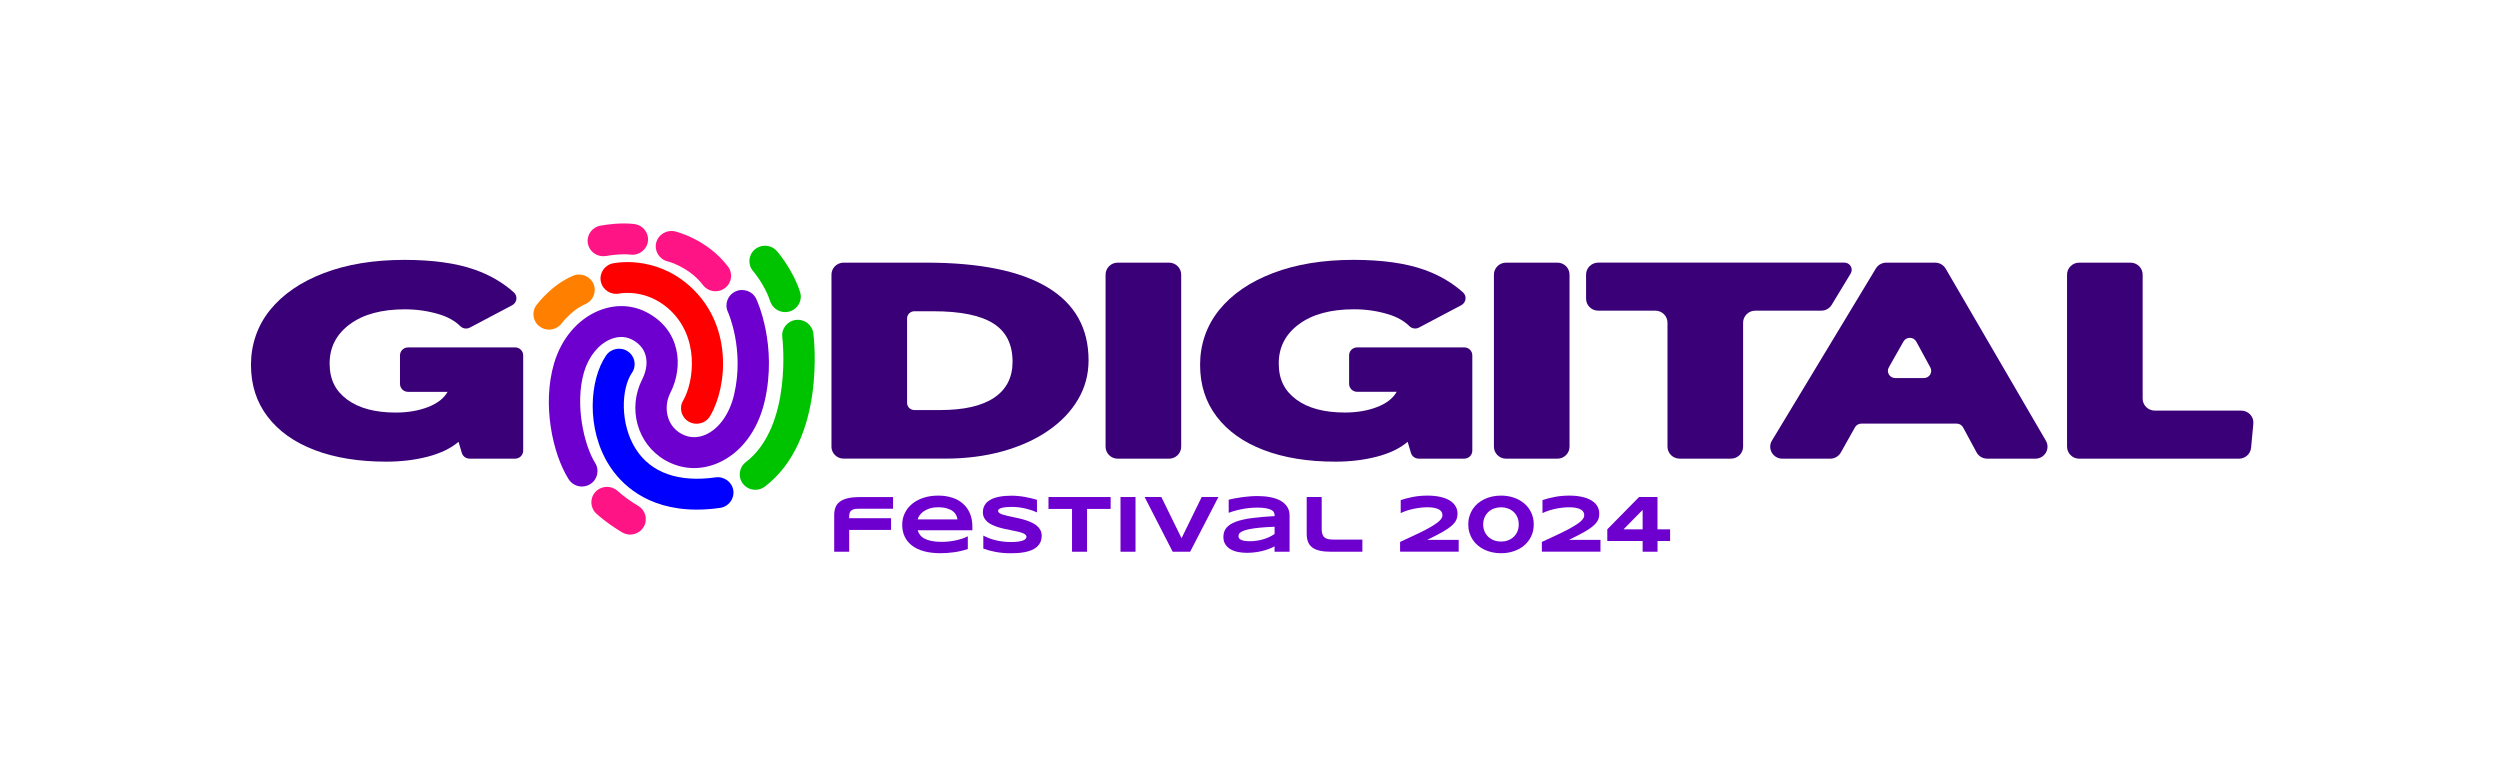
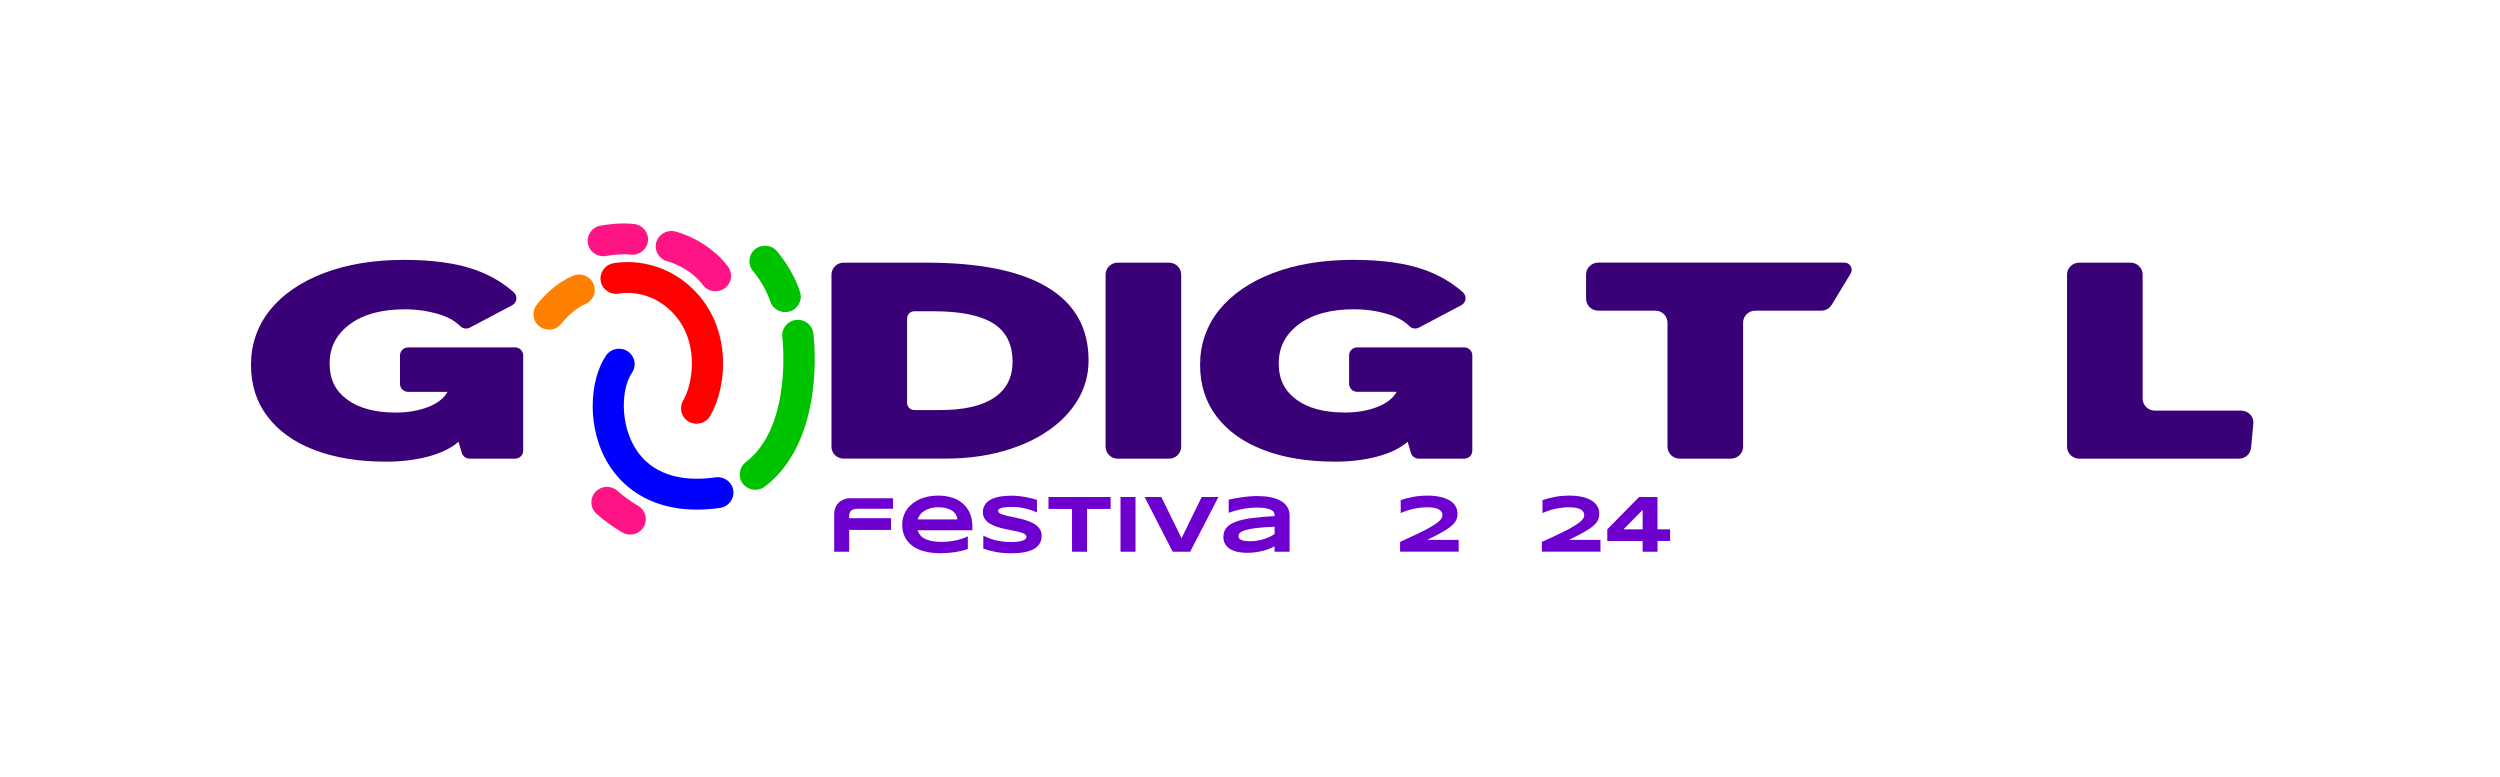
<svg xmlns="http://www.w3.org/2000/svg" width="206" height="64" viewBox="0 0 206 64" fill="none">
  <path d="M33.621 28.625H42.447C42.815 28.625 43.111 28.92 43.111 29.281V37.137C43.111 37.5 42.812 37.792 42.447 37.792H38.692C38.396 37.792 38.136 37.599 38.052 37.318L37.785 36.405C37.14 36.951 36.289 37.359 35.23 37.633C34.17 37.906 33.037 38.041 31.833 38.041C29.57 38.041 27.6 37.722 25.93 37.086C24.258 36.448 22.965 35.532 22.051 34.333C21.136 33.139 20.68 31.712 20.68 30.059C20.68 28.405 21.205 26.839 22.254 25.543C23.304 24.247 24.778 23.235 26.678 22.507C28.579 21.779 30.796 21.414 33.329 21.414C35.676 21.414 37.618 21.688 39.156 22.234C40.382 22.669 41.444 23.29 42.341 24.093C42.68 24.395 42.604 24.939 42.202 25.152L38.717 26.994C38.459 27.129 38.143 27.085 37.937 26.883C37.488 26.442 36.902 26.114 36.181 25.896C35.279 25.623 34.337 25.488 33.361 25.488C31.451 25.488 29.938 25.896 28.829 26.716C27.718 27.535 27.161 28.611 27.161 29.945C27.161 31.28 27.645 32.213 28.611 32.926C29.577 33.639 30.911 33.995 32.613 33.995C33.589 33.995 34.467 33.847 35.247 33.55C36.027 33.252 36.571 32.834 36.883 32.288H33.623C33.255 32.288 32.959 31.993 32.959 31.633V29.283C32.959 28.92 33.258 28.628 33.623 28.628L33.621 28.625Z" fill="#3A0078" />
  <path d="M68.513 36.806V22.63C68.513 22.084 68.962 21.642 69.516 21.642H76.301C80.725 21.642 84.063 22.321 86.319 23.677C88.573 25.035 89.698 27.04 89.698 29.694C89.698 30.861 89.407 31.94 88.825 32.923C88.244 33.91 87.423 34.766 86.363 35.493C85.304 36.221 84.053 36.786 82.609 37.188C81.164 37.589 79.592 37.79 77.888 37.79H69.513C68.959 37.79 68.51 37.347 68.51 36.801L68.513 36.806ZM74.744 33.197C74.744 33.526 75.014 33.789 75.345 33.789H77.454C79.428 33.789 80.917 33.448 81.924 32.766C82.932 32.085 83.435 31.098 83.435 29.81C83.435 28.369 82.905 27.315 81.846 26.648C80.787 25.981 79.136 25.647 76.892 25.647H75.345C75.011 25.647 74.744 25.913 74.744 26.239V33.197Z" fill="#3A0078" />
  <path d="M91.099 36.806V22.63C91.099 22.084 91.547 21.642 92.102 21.642H96.327C96.881 21.642 97.33 22.084 97.33 22.63V36.806C97.33 37.352 96.881 37.795 96.327 37.795H92.102C91.547 37.795 91.099 37.352 91.099 36.806Z" fill="#3A0078" />
  <path d="M111.828 28.625H120.654C121.022 28.625 121.319 28.92 121.319 29.28V37.137C121.319 37.5 121.02 37.792 120.654 37.792H116.9C116.603 37.792 116.343 37.599 116.26 37.318L115.992 36.405C115.347 36.951 114.496 37.359 113.437 37.633C112.377 37.906 111.245 38.041 110.04 38.041C107.777 38.041 105.808 37.722 104.138 37.086C102.465 36.448 101.173 35.532 100.258 34.333C99.343 33.134 98.887 31.71 98.887 30.056C98.887 28.403 99.412 26.837 100.462 25.541C101.511 24.245 102.985 23.232 104.886 22.505C106.786 21.777 109.003 21.412 111.536 21.412C113.883 21.412 115.825 21.685 117.363 22.231C118.589 22.666 119.651 23.288 120.549 24.09C120.887 24.392 120.811 24.936 120.409 25.149L116.924 26.991C116.667 27.127 116.35 27.083 116.144 26.88C115.695 26.44 115.109 26.111 114.388 25.894C113.486 25.62 112.544 25.485 111.568 25.485C109.658 25.485 108.145 25.894 107.036 26.713C105.925 27.533 105.369 28.608 105.369 29.943C105.369 31.277 105.852 32.21 106.818 32.923C107.784 33.637 109.118 33.992 110.82 33.992C111.796 33.992 112.674 33.845 113.454 33.547C114.234 33.25 114.778 32.832 115.09 32.285H111.831C111.463 32.285 111.166 31.99 111.166 31.63V29.28C111.166 28.918 111.465 28.625 111.831 28.625H111.828Z" fill="#3A0078" />
-   <path d="M123.099 36.806V22.63C123.099 22.084 123.548 21.642 124.102 21.642H128.327C128.882 21.642 129.33 22.084 129.33 22.63V36.806C129.33 37.352 128.882 37.795 128.327 37.795H124.102C123.548 37.795 123.099 37.352 123.099 36.806Z" fill="#3A0078" />
  <path d="M152.495 22.539L150.931 25.118C150.749 25.418 150.423 25.599 150.07 25.599H144.635C144.081 25.599 143.632 26.041 143.632 26.588V36.804C143.632 37.35 143.184 37.792 142.629 37.792H138.404C137.85 37.792 137.401 37.35 137.401 36.804V26.588C137.401 26.041 136.952 25.599 136.398 25.599H131.695C131.14 25.599 130.692 25.157 130.692 24.61V22.628C130.692 22.082 131.14 21.639 131.695 21.639H151.978C152.446 21.639 152.733 22.142 152.495 22.536V22.539Z" fill="#3A0078" />
-   <path d="M146.011 36.301L154.57 22.125C154.751 21.825 155.078 21.642 155.431 21.642H159.453C159.811 21.642 160.144 21.83 160.323 22.137L168.58 36.313C168.965 36.973 168.482 37.795 167.71 37.795H163.751C163.381 37.795 163.04 37.594 162.866 37.27L161.76 35.22C161.655 35.027 161.451 34.906 161.228 34.906H153.376C153.157 34.906 152.954 35.024 152.848 35.213L151.686 37.285C151.509 37.599 151.173 37.795 150.808 37.795H146.87C146.092 37.795 145.609 36.961 146.009 36.301H146.011ZM156.166 31.152H158.53C158.984 31.152 159.276 30.673 159.06 30.279L157.903 28.149C157.677 27.736 157.079 27.731 156.846 28.14L155.639 30.269C155.416 30.666 155.705 31.152 156.164 31.152H156.166Z" fill="#3A0078" />
  <path d="M170.324 36.806V22.63C170.324 22.084 170.772 21.642 171.327 21.642H175.552C176.106 21.642 176.555 22.084 176.555 22.63V32.846C176.555 33.392 177.004 33.835 177.558 33.835H184.677C185.268 33.835 185.732 34.335 185.675 34.916L185.489 36.898C185.44 37.405 185.008 37.795 184.491 37.795H171.329C170.775 37.795 170.326 37.352 170.326 36.806H170.324Z" fill="#3A0078" />
  <path d="M57.418 41.992C53.208 41.992 51.118 39.789 50.203 38.351C48.283 35.332 48.57 31.299 49.939 29.295C50.336 28.713 51.138 28.558 51.726 28.95C52.318 29.341 52.474 30.132 52.077 30.712C51.175 32.034 51.079 34.942 52.389 37C53.634 38.958 55.91 39.767 58.966 39.335C59.669 39.238 60.324 39.719 60.425 40.413C60.525 41.107 60.035 41.752 59.331 41.851C58.652 41.948 58.014 41.992 57.421 41.992H57.418Z" fill="#0000FF" />
-   <path d="M47.952 40.089C47.52 40.089 47.101 39.876 46.856 39.489C45.532 37.391 44.659 33.335 45.652 29.953C46.248 27.924 47.57 26.346 49.281 25.623C50.62 25.058 52.035 25.091 53.259 25.72C56.055 27.153 56.366 30.161 55.228 32.389C54.681 33.463 54.86 35.005 56.106 35.723C56.898 36.18 57.636 36.032 58.117 35.827C59.233 35.351 60.121 34.108 60.493 32.505C61.361 28.763 59.991 25.725 59.976 25.696C59.682 25.058 59.964 24.306 60.609 24.013C61.256 23.721 62.016 23.996 62.315 24.63C62.389 24.784 64.079 28.451 63.005 33.074C62.441 35.498 61.033 37.352 59.14 38.16C57.69 38.779 56.148 38.694 54.804 37.918C52.516 36.601 51.69 33.671 52.92 31.251C53.45 30.214 53.543 28.732 52.065 27.975C51.39 27.63 50.728 27.777 50.292 27.961C49.308 28.377 48.499 29.385 48.124 30.661C47.334 33.349 48.151 36.736 49.041 38.148C49.416 38.742 49.232 39.528 48.627 39.898C48.416 40.029 48.18 40.089 47.947 40.089H47.952Z" fill="#6E00CF" />
  <path d="M51.925 44.049C51.697 44.049 51.467 43.988 51.258 43.865C50.701 43.534 49.885 42.997 49.144 42.325C48.619 41.849 48.585 41.046 49.068 40.529C49.551 40.011 50.365 39.978 50.89 40.454C51.474 40.983 52.141 41.418 52.595 41.689C53.203 42.052 53.399 42.833 53.029 43.434C52.786 43.829 52.362 44.049 51.925 44.049Z" fill="#FF1486" />
  <path d="M49.706 21.112C49.095 21.112 48.553 20.682 48.44 20.07C48.313 19.381 48.776 18.719 49.478 18.593C49.953 18.508 51.179 18.322 52.276 18.462C52.982 18.552 53.48 19.188 53.389 19.884C53.298 20.58 52.653 21.071 51.947 20.981C51.346 20.907 50.49 20.994 49.941 21.093C49.863 21.107 49.784 21.114 49.708 21.114L49.706 21.112Z" fill="#FF1486" />
  <path d="M62.242 40.359C61.857 40.359 61.477 40.19 61.224 39.869C60.788 39.315 60.888 38.517 61.45 38.085C65.337 35.104 64.471 27.854 64.461 27.782C64.373 27.085 64.873 26.45 65.58 26.363C66.284 26.273 66.928 26.766 67.019 27.463C67.066 27.818 68.084 36.218 63.032 40.091C62.796 40.27 62.517 40.359 62.242 40.359Z" fill="#00C300" />
  <path d="M58.988 23.999C58.586 24.008 58.183 23.832 57.923 23.488C56.788 21.992 55.042 21.545 55.022 21.54C54.331 21.376 53.904 20.692 54.068 20.008C54.235 19.326 54.929 18.905 55.623 19.067C55.731 19.094 58.284 19.717 59.988 21.966C60.415 22.529 60.297 23.324 59.728 23.745C59.505 23.909 59.248 23.991 58.988 23.996V23.999Z" fill="#FF1486" />
  <path d="M64.697 25.717C64.15 25.717 63.645 25.372 63.468 24.832C63.029 23.476 62.068 22.355 62.058 22.345C61.597 21.813 61.658 21.011 62.198 20.554C62.737 20.097 63.547 20.155 64.013 20.687C64.067 20.747 65.325 22.198 65.925 24.061C66.141 24.731 65.766 25.444 65.089 25.657C64.959 25.698 64.827 25.717 64.697 25.717Z" fill="#00C300" />
  <path d="M45.287 27.161C45.007 27.17 44.72 27.09 44.477 26.912C43.906 26.496 43.783 25.703 44.203 25.14C44.33 24.968 45.505 23.438 47.217 22.722C47.871 22.449 48.629 22.751 48.906 23.397C49.183 24.042 48.877 24.789 48.222 25.062C47.327 25.437 46.515 26.334 46.277 26.648C46.035 26.97 45.664 27.146 45.284 27.161H45.287Z" fill="#FF8000" />
  <path d="M57.401 34.918C57.183 34.918 56.959 34.862 56.756 34.746C56.141 34.396 55.93 33.617 56.288 33.011C57.168 31.509 57.717 27.743 55.066 25.42C53.181 23.766 51.079 24.177 51.057 24.182C50.363 24.337 49.671 23.909 49.514 23.225C49.357 22.541 49.791 21.859 50.485 21.704C50.623 21.673 53.882 20.984 56.776 23.52C60.405 26.701 59.959 31.821 58.514 34.282C58.276 34.688 57.842 34.915 57.398 34.915L57.401 34.918Z" fill="#FF0000" />
-   <path d="M70.901 41.916C70.757 41.916 70.627 41.921 70.514 41.933C70.398 41.945 70.303 41.969 70.222 42.013C70.141 42.054 70.082 42.117 70.038 42.199C69.996 42.281 69.974 42.392 69.974 42.535V42.702H73.422V43.664H69.974V45.465H68.738V42.434C68.738 42.201 68.773 41.993 68.844 41.81C68.912 41.626 69.03 41.471 69.194 41.346C69.359 41.22 69.577 41.123 69.847 41.058C70.117 40.99 70.455 40.959 70.859 40.959H73.587V41.921H70.901V41.916Z" fill="#6E00CF" />
+   <path d="M70.901 41.916C70.757 41.916 70.627 41.921 70.514 41.933C70.398 41.945 70.303 41.969 70.222 42.013C70.141 42.054 70.082 42.117 70.038 42.199C69.996 42.281 69.974 42.392 69.974 42.535V42.702H73.422V43.664H69.974V45.465H68.738V42.434C68.738 42.201 68.773 41.993 68.844 41.81C68.912 41.626 69.03 41.471 69.194 41.346C69.359 41.22 69.577 41.123 69.847 41.058H73.587V41.921H70.901V41.916Z" fill="#6E00CF" />
  <path d="M79.747 45.24C79.371 45.364 78.996 45.451 78.624 45.504C78.251 45.557 77.868 45.584 77.476 45.584C76.976 45.584 76.532 45.53 76.142 45.424C75.752 45.318 75.423 45.165 75.158 44.962C74.891 44.762 74.69 44.515 74.55 44.225C74.41 43.935 74.342 43.604 74.342 43.236C74.342 42.895 74.413 42.579 74.553 42.286C74.692 41.994 74.894 41.74 75.151 41.525C75.409 41.31 75.722 41.14 76.088 41.02C76.453 40.899 76.863 40.838 77.314 40.838C77.728 40.838 78.109 40.894 78.454 41.005C78.8 41.116 79.097 41.278 79.342 41.496C79.59 41.713 79.781 41.979 79.918 42.296C80.056 42.612 80.124 42.978 80.124 43.391V43.693H75.617C75.656 43.836 75.722 43.966 75.816 44.085C75.909 44.203 76.031 44.305 76.191 44.387C76.348 44.469 76.541 44.534 76.772 44.58C77.003 44.626 77.277 44.65 77.596 44.65C77.822 44.65 78.045 44.636 78.261 44.609C78.479 44.583 78.68 44.547 78.869 44.501C79.058 44.455 79.227 44.406 79.379 44.351C79.531 44.295 79.653 44.242 79.747 44.186V45.24ZM78.893 42.801C78.881 42.69 78.849 42.574 78.793 42.455C78.736 42.337 78.646 42.228 78.525 42.132C78.403 42.035 78.243 41.955 78.045 41.895C77.846 41.832 77.601 41.8 77.307 41.8C77.03 41.8 76.789 41.834 76.588 41.902C76.387 41.969 76.218 42.054 76.081 42.156C75.943 42.257 75.838 42.364 75.762 42.48C75.686 42.596 75.637 42.702 75.615 42.801H78.893Z" fill="#6E00CF" />
  <path d="M85.458 42.226C85.373 42.185 85.257 42.136 85.115 42.086C84.973 42.032 84.811 41.984 84.632 41.936C84.453 41.89 84.257 41.849 84.046 41.817C83.835 41.786 83.619 41.769 83.396 41.769C83.219 41.769 83.067 41.774 82.942 41.786C82.817 41.798 82.712 41.81 82.626 41.829C82.54 41.849 82.474 41.868 82.422 41.89C82.373 41.911 82.334 41.936 82.307 41.96C82.28 41.984 82.263 42.008 82.256 42.032C82.248 42.056 82.243 42.078 82.243 42.098C82.243 42.163 82.278 42.221 82.344 42.269C82.41 42.318 82.501 42.361 82.616 42.4C82.731 42.438 82.866 42.475 83.018 42.508C83.17 42.542 83.335 42.579 83.506 42.612C83.678 42.646 83.857 42.687 84.038 42.731C84.222 42.774 84.399 42.823 84.571 42.881C84.742 42.939 84.904 43.004 85.059 43.079C85.211 43.154 85.346 43.243 85.461 43.343C85.576 43.444 85.667 43.56 85.733 43.691C85.799 43.821 85.834 43.971 85.834 44.14C85.834 44.358 85.794 44.544 85.716 44.699C85.637 44.853 85.534 44.986 85.404 45.093C85.275 45.199 85.125 45.286 84.953 45.351C84.781 45.417 84.603 45.465 84.416 45.501C84.227 45.535 84.038 45.559 83.847 45.571C83.656 45.584 83.472 45.588 83.3 45.588C82.847 45.588 82.427 45.552 82.045 45.48C81.66 45.407 81.319 45.315 81.025 45.206V44.131C81.329 44.297 81.674 44.428 82.064 44.522C82.454 44.617 82.871 44.662 83.315 44.662C83.577 44.662 83.791 44.648 83.955 44.621C84.119 44.595 84.249 44.559 84.343 44.517C84.436 44.474 84.499 44.428 84.531 44.377C84.563 44.326 84.581 44.278 84.581 44.232C84.581 44.16 84.546 44.097 84.48 44.044C84.414 43.99 84.323 43.942 84.208 43.903C84.092 43.862 83.958 43.826 83.805 43.792C83.653 43.758 83.489 43.724 83.317 43.691C83.146 43.657 82.969 43.62 82.785 43.582C82.604 43.543 82.427 43.495 82.253 43.442C82.079 43.389 81.92 43.326 81.765 43.255C81.613 43.185 81.478 43.101 81.363 43.002C81.248 42.905 81.157 42.791 81.091 42.663C81.025 42.535 80.99 42.388 80.99 42.218C80.99 42.02 81.027 41.849 81.096 41.703C81.167 41.559 81.262 41.435 81.383 41.334C81.503 41.232 81.643 41.15 81.802 41.085C81.961 41.022 82.128 40.971 82.302 40.937C82.476 40.903 82.655 40.879 82.834 40.865C83.013 40.85 83.185 40.845 83.347 40.845C83.523 40.845 83.707 40.855 83.894 40.872C84.08 40.889 84.267 40.913 84.448 40.947C84.629 40.978 84.806 41.015 84.975 41.056C85.144 41.097 85.301 41.14 85.446 41.186V42.23L85.458 42.226Z" fill="#6E00CF" />
  <path d="M89.571 41.936V45.463H88.335V41.936H86.395V40.954H91.516V41.936H89.571Z" fill="#6E00CF" />
  <path d="M92.33 45.463V40.954H93.566V45.463H92.33Z" fill="#6E00CF" />
  <path d="M98.066 45.463H96.629L94.316 40.954H95.694L97.359 44.348L99.02 40.954H100.398L98.068 45.463H98.066Z" fill="#6E00CF" />
  <path d="M105.023 45.463V45.02C104.866 45.105 104.697 45.182 104.515 45.248C104.334 45.313 104.148 45.368 103.951 45.414C103.755 45.46 103.554 45.494 103.348 45.518C103.14 45.543 102.931 45.552 102.72 45.552C102.475 45.552 102.235 45.528 102.007 45.482C101.776 45.436 101.573 45.361 101.396 45.26C101.219 45.158 101.075 45.023 100.969 44.856C100.861 44.689 100.807 44.486 100.807 44.247C100.807 43.942 100.891 43.688 101.06 43.488C101.229 43.285 101.487 43.12 101.833 42.99C102.178 42.862 102.617 42.76 103.147 42.69C103.677 42.62 104.302 42.564 105.026 42.526V42.431C105.026 42.356 105.006 42.284 104.967 42.209C104.927 42.134 104.854 42.071 104.748 42.016C104.643 41.96 104.498 41.914 104.317 41.88C104.133 41.846 103.9 41.827 103.615 41.827C103.392 41.827 103.169 41.839 102.951 41.861C102.733 41.885 102.522 41.914 102.318 41.955C102.115 41.994 101.923 42.04 101.739 42.093C101.555 42.146 101.391 42.199 101.244 42.257V41.174C101.399 41.136 101.573 41.097 101.766 41.061C101.96 41.025 102.161 40.991 102.37 40.964C102.578 40.937 102.789 40.916 103.002 40.899C103.216 40.882 103.419 40.875 103.615 40.875C104 40.875 104.354 40.906 104.677 40.969C105.001 41.032 105.281 41.128 105.514 41.259C105.746 41.389 105.93 41.556 106.063 41.757C106.195 41.958 106.261 42.197 106.261 42.475V45.465H105.026L105.023 45.463ZM105.023 43.406C104.547 43.422 104.145 43.449 103.814 43.48C103.483 43.514 103.206 43.551 102.988 43.594C102.767 43.638 102.595 43.686 102.47 43.734C102.345 43.785 102.252 43.836 102.188 43.889C102.124 43.942 102.088 43.993 102.073 44.046C102.058 44.099 102.051 44.148 102.051 44.191C102.051 44.244 102.066 44.295 102.095 44.344C102.124 44.392 102.173 44.435 102.247 44.474C102.318 44.51 102.416 44.542 102.534 44.563C102.654 44.585 102.804 44.597 102.988 44.597C103.189 44.597 103.387 44.583 103.581 44.551C103.775 44.52 103.956 44.479 104.13 44.426C104.305 44.373 104.466 44.31 104.618 44.235C104.77 44.162 104.905 44.083 105.026 44V43.406H105.023Z" fill="#6E00CF" />
-   <path d="M108.905 43.534C108.905 43.722 108.922 43.874 108.959 43.995C108.993 44.114 109.052 44.208 109.133 44.278C109.214 44.348 109.317 44.397 109.445 44.423C109.572 44.45 109.729 44.462 109.916 44.462H112.26V45.463H109.663C109.302 45.463 108.998 45.434 108.746 45.376C108.493 45.318 108.287 45.228 108.128 45.107C107.968 44.986 107.853 44.832 107.78 44.646C107.708 44.459 107.672 44.239 107.672 43.983V40.954H108.908V43.534H108.905Z" fill="#6E00CF" />
  <path d="M115.367 45.463V44.655C115.961 44.387 116.478 44.145 116.917 43.932C117.356 43.72 117.719 43.529 118.006 43.355C118.293 43.183 118.506 43.023 118.646 42.881C118.786 42.738 118.857 42.6 118.857 42.465C118.857 42.429 118.852 42.385 118.844 42.339C118.837 42.293 118.82 42.245 118.791 42.194C118.761 42.144 118.722 42.098 118.668 42.049C118.614 42.001 118.54 41.96 118.447 41.924C118.354 41.887 118.239 41.858 118.101 41.834C117.964 41.81 117.797 41.8 117.601 41.8C117.422 41.8 117.233 41.812 117.04 41.834C116.846 41.856 116.652 41.89 116.461 41.931C116.27 41.972 116.086 42.023 115.909 42.081C115.732 42.139 115.568 42.206 115.419 42.281V41.208C115.725 41.104 116.066 41.015 116.439 40.944C116.811 40.874 117.206 40.838 117.623 40.838C118.011 40.838 118.359 40.872 118.665 40.94C118.972 41.007 119.232 41.106 119.443 41.232C119.654 41.358 119.818 41.515 119.928 41.699C120.041 41.883 120.098 42.088 120.098 42.318C120.098 42.443 120.083 42.564 120.056 42.673C120.029 42.784 119.98 42.891 119.909 42.997C119.838 43.101 119.742 43.207 119.622 43.314C119.502 43.42 119.347 43.531 119.163 43.65C118.977 43.768 118.756 43.896 118.499 44.032C118.241 44.169 117.942 44.319 117.599 44.486H120.196V45.46H115.37L115.367 45.463Z" fill="#6E00CF" />
-   <path d="M126.38 43.212C126.38 43.57 126.312 43.896 126.172 44.188C126.032 44.481 125.843 44.73 125.601 44.938C125.358 45.146 125.073 45.305 124.745 45.416C124.416 45.53 124.063 45.586 123.685 45.586C123.433 45.586 123.19 45.562 122.959 45.511C122.729 45.46 122.513 45.388 122.312 45.291C122.111 45.194 121.929 45.078 121.765 44.938C121.601 44.8 121.463 44.643 121.348 44.467C121.233 44.292 121.145 44.099 121.081 43.889C121.017 43.678 120.985 43.454 120.985 43.212C120.985 42.97 121.017 42.748 121.081 42.537C121.145 42.327 121.233 42.134 121.348 41.957C121.463 41.783 121.603 41.626 121.765 41.486C121.929 41.348 122.111 41.23 122.312 41.133C122.513 41.036 122.729 40.964 122.959 40.913C123.19 40.862 123.433 40.838 123.685 40.838C124.063 40.838 124.416 40.894 124.745 41.007C125.073 41.121 125.358 41.28 125.601 41.486C125.843 41.694 126.032 41.943 126.172 42.235C126.312 42.528 126.38 42.852 126.38 43.212ZM125.144 43.212C125.144 42.985 125.105 42.784 125.024 42.608C124.943 42.431 124.838 42.283 124.703 42.165C124.568 42.044 124.414 41.955 124.239 41.892C124.063 41.831 123.879 41.8 123.688 41.8C123.496 41.8 123.31 41.831 123.131 41.892C122.954 41.952 122.798 42.044 122.663 42.165C122.528 42.286 122.42 42.433 122.339 42.608C122.258 42.782 122.216 42.985 122.216 43.212C122.216 43.439 122.258 43.64 122.339 43.816C122.42 43.99 122.528 44.138 122.663 44.259C122.798 44.377 122.952 44.469 123.131 44.532C123.308 44.595 123.494 44.626 123.688 44.626C123.881 44.626 124.065 44.595 124.239 44.532C124.414 44.469 124.571 44.379 124.703 44.259C124.838 44.14 124.943 43.993 125.024 43.816C125.105 43.64 125.144 43.439 125.144 43.212Z" fill="#6E00CF" />
  <path d="M127.05 45.462V44.655C127.643 44.387 128.161 44.145 128.6 43.932C129.039 43.719 129.402 43.529 129.689 43.354C129.976 43.183 130.189 43.023 130.329 42.881C130.468 42.738 130.54 42.6 130.54 42.465C130.54 42.429 130.535 42.385 130.527 42.339C130.52 42.293 130.503 42.245 130.473 42.194C130.444 42.143 130.405 42.097 130.351 42.049C130.297 42.001 130.223 41.96 130.13 41.923C130.037 41.887 129.922 41.858 129.784 41.834C129.647 41.81 129.48 41.8 129.284 41.8C129.105 41.8 128.916 41.812 128.722 41.834C128.529 41.856 128.335 41.889 128.144 41.931C127.952 41.972 127.768 42.023 127.592 42.081C127.415 42.139 127.251 42.206 127.101 42.281V41.208C127.408 41.104 127.749 41.014 128.122 40.944C128.494 40.874 128.889 40.838 129.306 40.838C129.694 40.838 130.042 40.872 130.348 40.94C130.655 41.007 130.915 41.106 131.126 41.232C131.337 41.358 131.501 41.515 131.611 41.699C131.722 41.882 131.78 42.088 131.78 42.317C131.78 42.443 131.766 42.564 131.739 42.673C131.712 42.784 131.663 42.89 131.592 42.997C131.521 43.101 131.425 43.207 131.305 43.313C131.185 43.42 131.03 43.531 130.846 43.649C130.66 43.768 130.439 43.896 130.182 44.031C129.924 44.169 129.625 44.319 129.282 44.486H131.879V45.46H127.052L127.05 45.462Z" fill="#6E00CF" />
  <path d="M136.58 44.577V45.465H135.353V44.577H132.44V43.615L135.059 40.954H136.577V43.615H137.617V44.577H136.577H136.58ZM135.353 42.015L133.779 43.615H135.353V42.015Z" fill="#6E00CF" />
</svg>